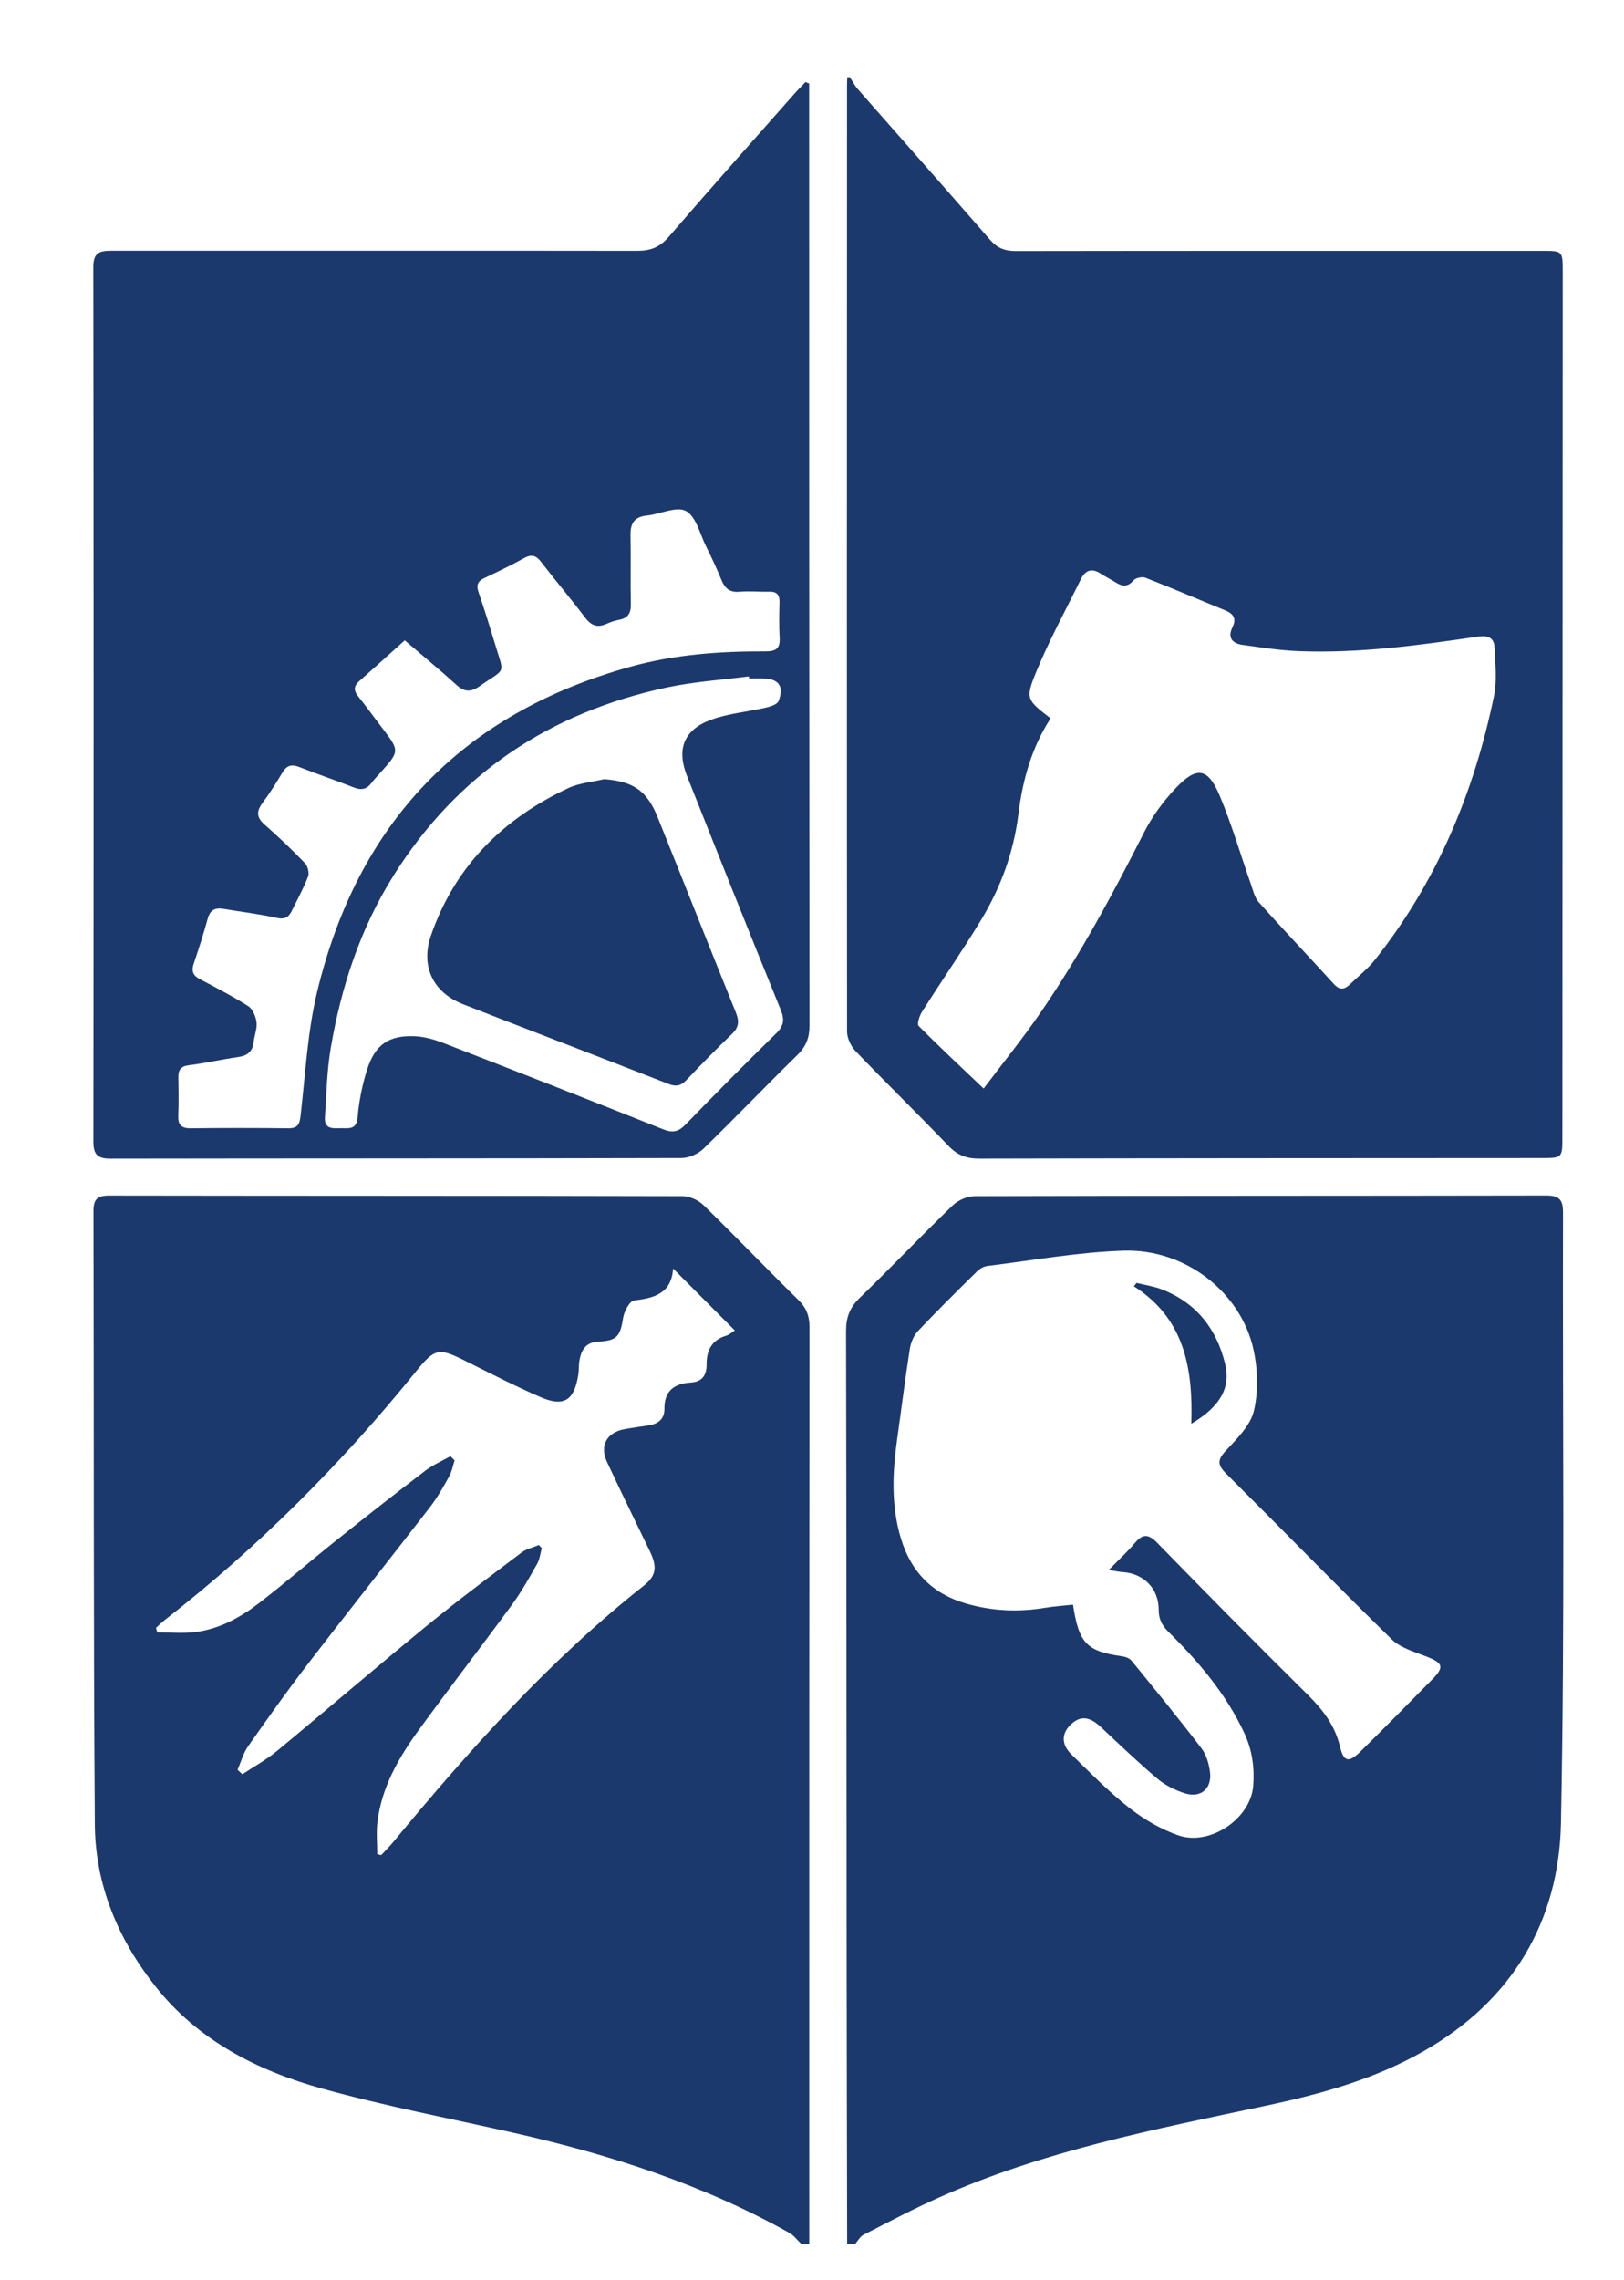
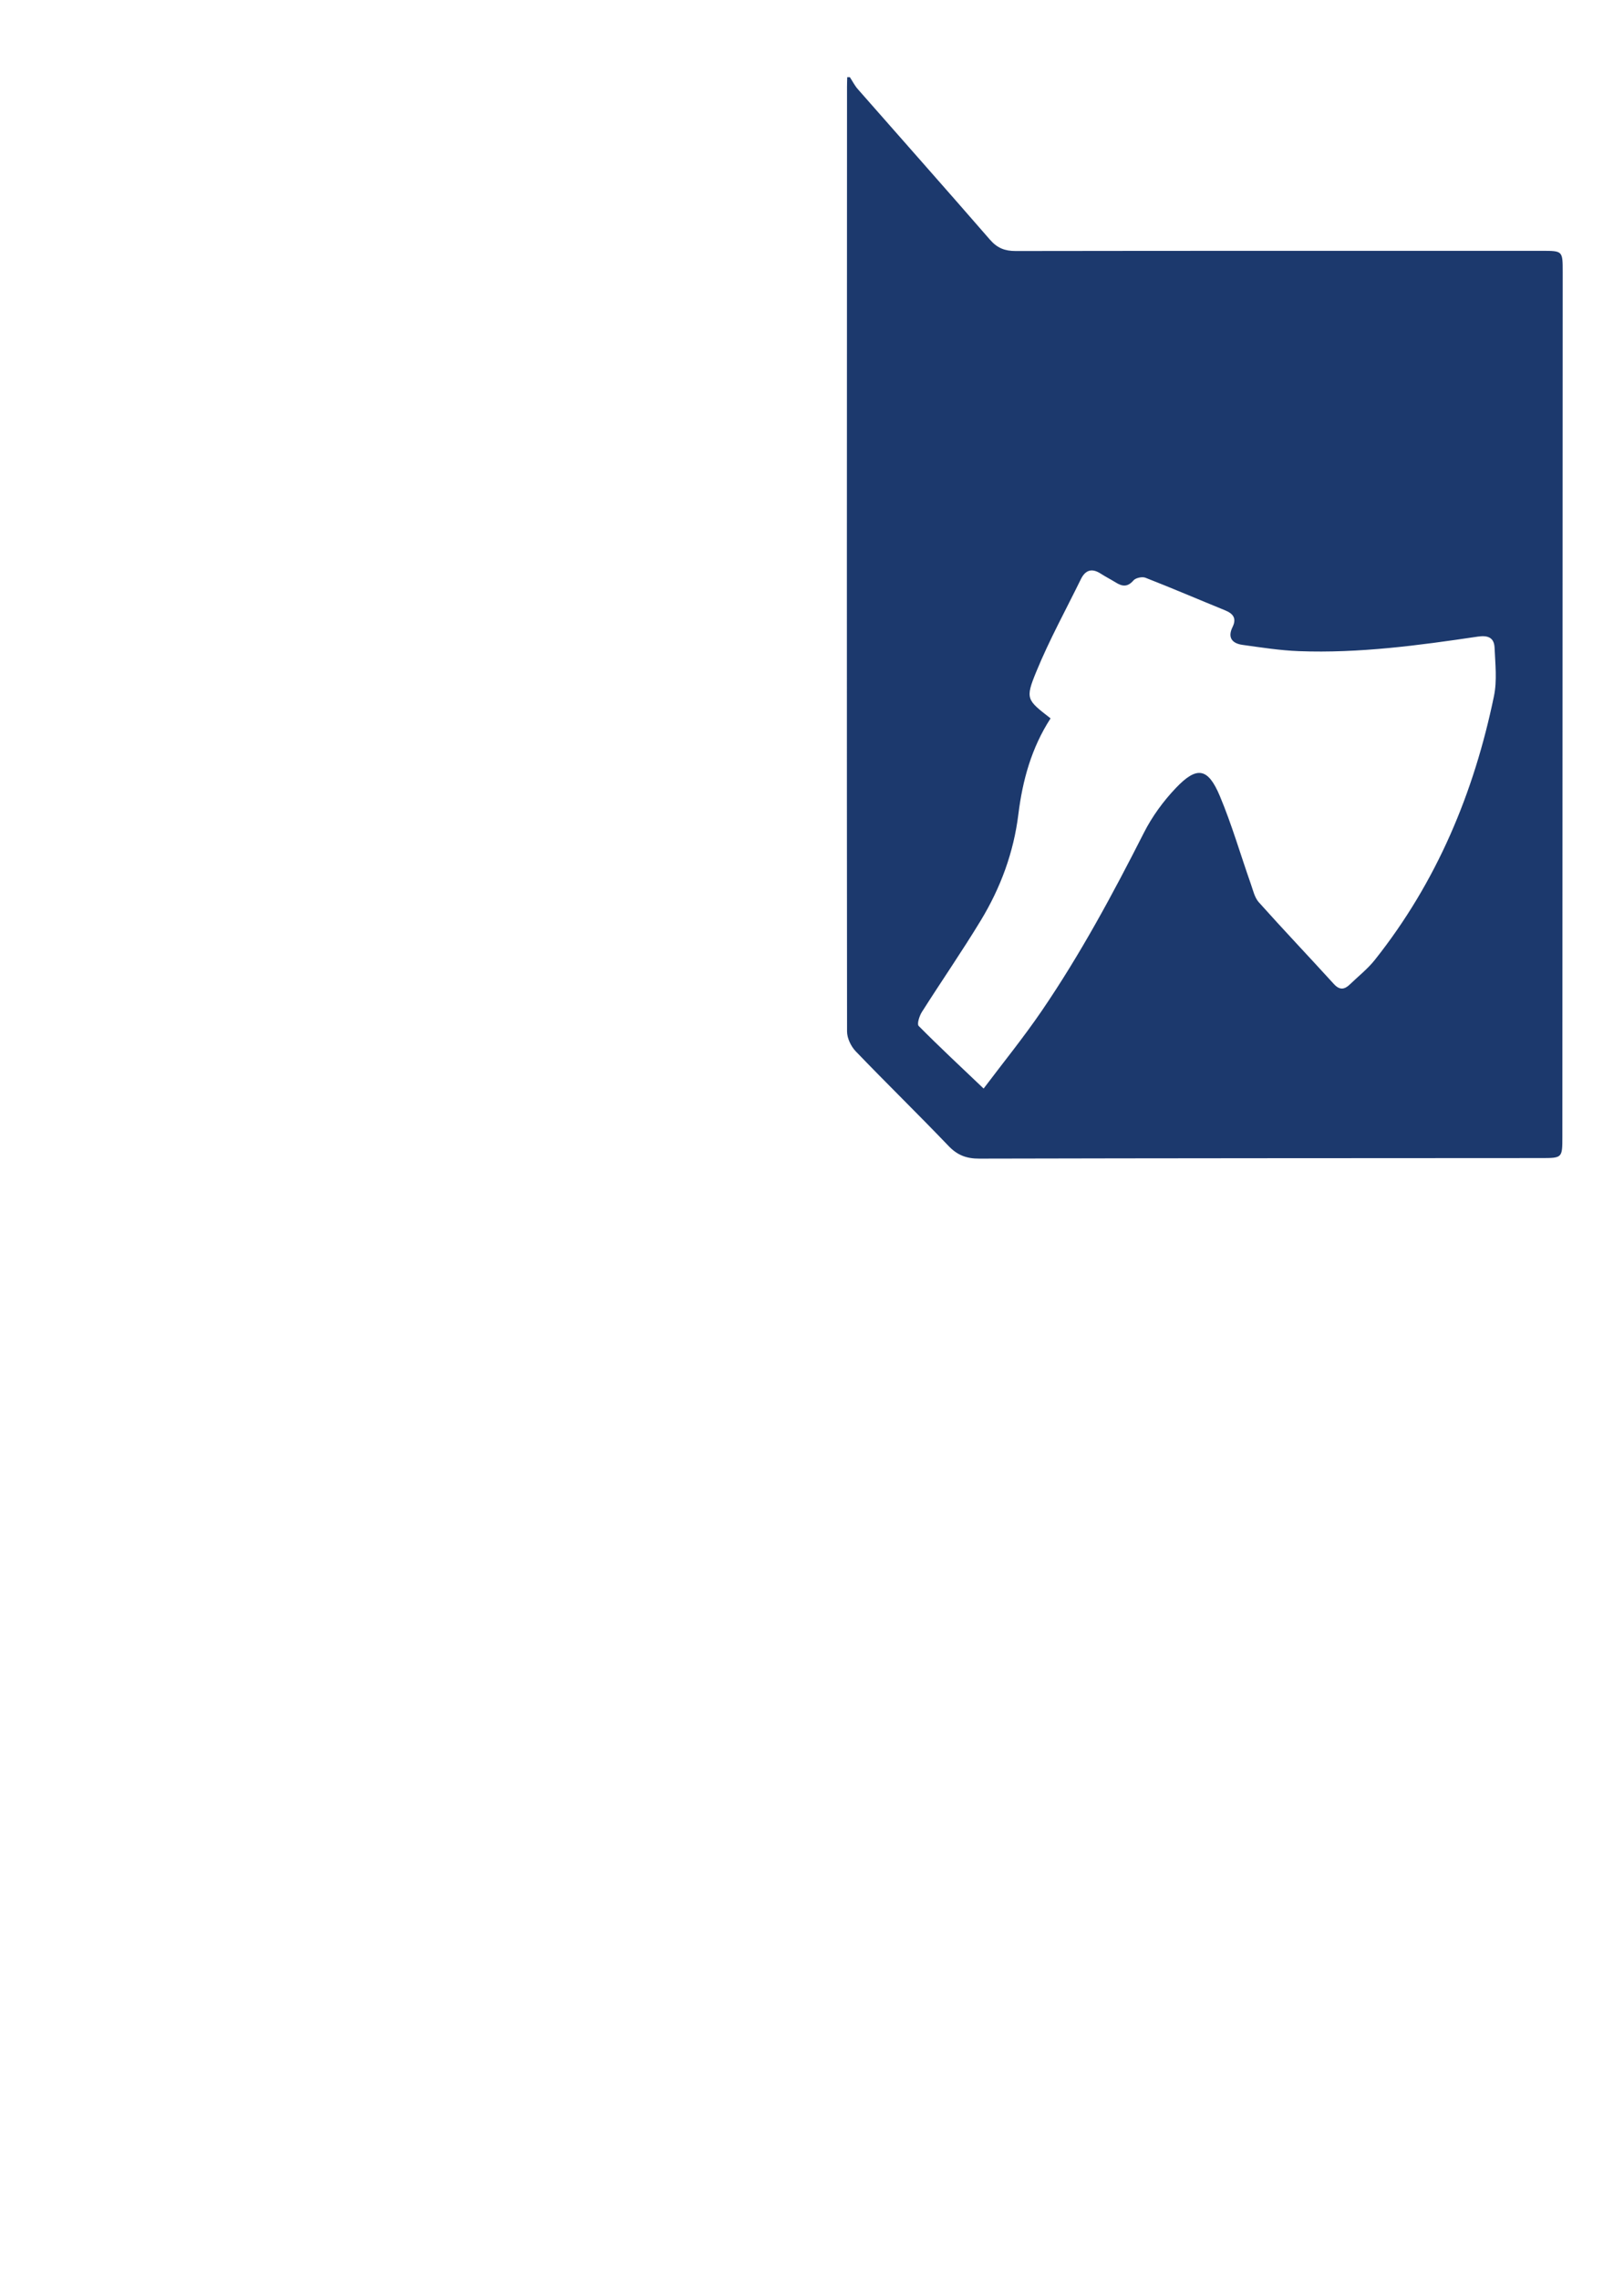
<svg xmlns="http://www.w3.org/2000/svg" width="62" height="87" viewBox="0 0 62 87" fill="none">
-   <path d="M30.585 85.616C30.435 85.475 30.307 85.296 30.133 85.199C26.842 83.357 23.296 82.216 19.637 81.389C17.186 80.834 14.711 80.366 12.293 79.694C9.824 79.009 7.566 77.862 5.925 75.786C4.498 73.98 3.637 71.913 3.62 69.614C3.564 61.814 3.587 54.014 3.569 46.214C3.568 45.773 3.704 45.619 4.161 45.619C11.462 45.631 18.764 45.624 26.065 45.642C26.335 45.643 26.666 45.797 26.862 45.988C28.082 47.177 29.262 48.409 30.48 49.603C30.79 49.906 30.904 50.218 30.904 50.645C30.893 60.598 30.894 70.55 30.894 80.503C30.894 82.208 30.895 83.912 30.895 85.617C30.792 85.616 30.689 85.616 30.585 85.616ZM17.197 55.565C17.249 55.619 17.302 55.672 17.355 55.725C17.289 55.929 17.252 56.15 17.15 56.333C16.924 56.738 16.694 57.147 16.411 57.513C14.875 59.501 13.309 61.468 11.778 63.46C10.981 64.497 10.222 65.563 9.472 66.633C9.287 66.896 9.201 67.228 9.07 67.529C9.131 67.587 9.191 67.644 9.252 67.701C9.693 67.408 10.164 67.151 10.571 66.815C12.481 65.236 14.36 63.617 16.278 62.048C17.462 61.078 18.691 60.164 19.912 59.241C20.098 59.1 20.351 59.047 20.572 58.954C20.609 58.993 20.647 59.032 20.684 59.073C20.627 59.276 20.605 59.5 20.503 59.68C20.207 60.203 19.911 60.732 19.557 61.217C18.377 62.828 17.156 64.409 15.981 66.022C15.217 67.072 14.572 68.194 14.41 69.517C14.36 69.922 14.402 70.34 14.402 70.751C14.453 70.762 14.503 70.775 14.553 70.786C14.701 70.627 14.856 70.474 14.995 70.308C17.919 66.775 20.965 63.362 24.58 60.504C25.064 60.121 25.095 59.782 24.803 59.178C24.256 58.047 23.704 56.92 23.173 55.782C22.883 55.163 23.166 54.657 23.838 54.534C24.141 54.478 24.447 54.438 24.751 54.391C25.113 54.336 25.369 54.159 25.366 53.761C25.358 53.069 25.74 52.793 26.379 52.753C26.799 52.728 26.978 52.482 26.976 52.066C26.974 51.542 27.161 51.136 27.713 50.97C27.851 50.928 27.968 50.819 28.053 50.766C27.276 49.987 26.523 49.231 25.697 48.403C25.636 49.349 24.988 49.531 24.208 49.621C24.041 49.641 23.83 50.036 23.79 50.282C23.678 50.977 23.57 51.157 22.859 51.191C22.367 51.215 22.201 51.494 22.125 51.895C22.09 52.079 22.107 52.274 22.078 52.46C21.92 53.446 21.524 53.698 20.62 53.304C19.659 52.885 18.723 52.406 17.785 51.938C16.745 51.419 16.607 51.434 15.876 52.338C13.038 55.845 9.875 59.022 6.313 61.797C6.187 61.895 6.074 62.008 5.955 62.115C5.972 62.172 5.987 62.23 6.004 62.286C6.485 62.286 6.971 62.334 7.446 62.276C8.376 62.163 9.183 61.715 9.909 61.155C10.904 60.388 11.853 59.562 12.835 58.778C13.951 57.886 15.074 57.004 16.21 56.138C16.507 55.905 16.865 55.753 17.197 55.565Z" fill="#1C396D" />
  <path d="M32.445 2.945C32.547 3.099 32.631 3.268 32.752 3.405C34.434 5.32 36.125 7.225 37.797 9.149C38.073 9.466 38.362 9.579 38.776 9.578C45.474 9.568 52.172 9.571 58.87 9.571C59.658 9.571 59.66 9.573 59.66 10.372C59.656 21.374 59.651 32.376 59.647 43.377C59.647 44.188 59.645 44.189 58.825 44.189C51.679 44.193 44.534 44.193 37.388 44.21C36.903 44.212 36.552 44.082 36.212 43.726C35.045 42.507 33.836 41.329 32.667 40.113C32.487 39.925 32.338 39.613 32.338 39.358C32.327 27.34 32.333 15.323 32.337 3.305C32.337 3.185 32.342 3.064 32.345 2.944C32.376 2.945 32.411 2.945 32.445 2.945ZM40.108 27.411C39.376 28.54 39.038 29.783 38.879 31.068C38.698 32.53 38.201 33.872 37.447 35.117C36.728 36.302 35.938 37.443 35.195 38.615C35.099 38.766 35.002 39.075 35.072 39.147C35.866 39.949 36.693 40.718 37.552 41.536C38.282 40.567 39.072 39.595 39.776 38.564C41.251 36.403 42.489 34.104 43.672 31.773C43.985 31.156 44.412 30.571 44.889 30.07C45.695 29.223 46.118 29.294 46.572 30.378C47.029 31.469 47.36 32.613 47.754 33.732C47.839 33.972 47.898 34.25 48.059 34.429C49 35.481 49.974 36.504 50.924 37.548C51.141 37.786 51.326 37.764 51.533 37.564C51.854 37.254 52.213 36.973 52.489 36.625C54.85 33.654 56.274 30.249 57.036 26.559C57.158 25.968 57.085 25.331 57.059 24.718C57.042 24.341 56.824 24.232 56.42 24.291C54.156 24.627 51.885 24.933 49.588 24.846C48.869 24.819 48.153 24.706 47.438 24.607C47.047 24.553 46.855 24.336 47.055 23.927C47.214 23.604 47.09 23.419 46.777 23.291C45.761 22.877 44.751 22.444 43.728 22.044C43.603 21.996 43.355 22.05 43.271 22.149C43.049 22.408 42.843 22.38 42.595 22.225C42.405 22.107 42.205 22.007 42.018 21.886C41.684 21.67 41.437 21.751 41.267 22.096C40.694 23.266 40.063 24.412 39.569 25.615C39.131 26.676 39.199 26.704 40.108 27.411Z" fill="#1C396D" />
-   <path d="M32.342 85.616C32.335 81.897 32.325 78.177 32.322 74.458C32.316 66.571 32.318 58.683 32.3 50.796C32.299 50.273 32.438 49.895 32.817 49.528C34.017 48.366 35.17 47.156 36.371 45.995C36.578 45.795 36.93 45.643 37.215 45.642C44.483 45.622 51.751 45.631 59.019 45.617C59.512 45.616 59.672 45.762 59.671 46.259C59.65 54.026 59.748 61.794 59.593 69.558C59.518 73.331 57.724 76.339 54.358 78.263C52.468 79.344 50.404 79.91 48.287 80.357C44.063 81.252 39.813 82.077 35.837 83.856C34.864 84.29 33.918 84.789 32.967 85.273C32.838 85.339 32.756 85.499 32.653 85.615C32.549 85.616 32.445 85.616 32.342 85.616ZM42.329 59.908C42.716 59.511 43.041 59.215 43.321 58.882C43.621 58.523 43.84 58.521 44.178 58.869C46.078 60.817 47.987 62.754 49.924 64.665C50.502 65.236 50.961 65.83 51.155 66.637C51.3 67.241 51.494 67.273 51.952 66.821C52.87 65.915 53.78 64.997 54.685 64.076C55.143 63.61 55.087 63.459 54.486 63.22C54.015 63.033 53.472 62.886 53.129 62.551C50.999 60.469 48.923 58.332 46.812 56.231C46.482 55.903 46.469 55.711 46.794 55.36C47.218 54.901 47.735 54.4 47.87 53.836C48.046 53.093 48.021 52.242 47.853 51.488C47.37 49.304 45.25 47.649 42.901 47.722C41.159 47.777 39.425 48.093 37.689 48.307C37.549 48.324 37.396 48.417 37.293 48.52C36.533 49.269 35.773 50.019 35.04 50.795C34.878 50.968 34.772 51.236 34.734 51.475C34.556 52.61 34.415 53.751 34.254 54.889C34.072 56.172 34.012 57.445 34.397 58.711C34.785 59.984 35.591 60.811 36.871 61.184C37.862 61.473 38.862 61.521 39.879 61.352C40.239 61.292 40.606 61.27 40.964 61.23C41.192 62.716 41.487 63.008 42.852 63.202C42.977 63.22 43.13 63.281 43.205 63.375C44.105 64.479 45.007 65.583 45.872 66.715C46.059 66.96 46.156 67.31 46.195 67.624C46.272 68.254 45.835 68.621 45.228 68.426C44.859 68.307 44.483 68.121 44.19 67.873C43.442 67.241 42.734 66.562 42.019 65.892C41.6 65.5 41.256 65.458 40.898 65.786C40.522 66.131 40.505 66.556 40.908 66.948C41.623 67.644 42.324 68.364 43.106 68.978C43.664 69.416 44.311 69.796 44.979 70.03C46.197 70.454 47.746 69.391 47.844 68.149C47.899 67.453 47.808 66.782 47.508 66.137C46.815 64.644 45.769 63.416 44.614 62.273C44.367 62.029 44.235 61.792 44.236 61.425C44.239 60.611 43.657 60.038 42.857 59.986C42.725 59.978 42.598 59.949 42.329 59.908Z" fill="#1C396D" />
-   <path d="M30.891 3.187C30.891 3.388 30.891 3.59 30.891 3.792C30.892 15.569 30.892 27.346 30.904 39.122C30.906 39.589 30.779 39.925 30.443 40.254C29.237 41.433 28.071 42.654 26.86 43.829C26.652 44.031 26.3 44.187 26.014 44.188C18.748 44.207 11.481 44.199 4.215 44.211C3.718 44.212 3.565 44.048 3.565 43.558C3.576 32.436 3.577 21.314 3.562 10.191C3.561 9.61 3.832 9.566 4.289 9.566C10.969 9.571 17.65 9.56 24.331 9.57C24.835 9.571 25.187 9.435 25.526 9.041C27.11 7.202 28.727 5.391 30.334 3.571C30.467 3.42 30.611 3.278 30.75 3.131C30.799 3.15 30.845 3.168 30.891 3.187ZM15.452 24.434C14.845 24.98 14.284 25.487 13.717 25.988C13.509 26.171 13.492 26.342 13.668 26.562C13.979 26.953 14.271 27.358 14.574 27.755C15.263 28.656 15.263 28.655 14.523 29.483C14.409 29.611 14.288 29.736 14.185 29.873C14.003 30.117 13.797 30.162 13.511 30.049C12.822 29.777 12.12 29.541 11.431 29.27C11.139 29.154 10.95 29.2 10.786 29.474C10.546 29.872 10.298 30.268 10.021 30.64C9.78 30.963 9.792 31.196 10.107 31.47C10.638 31.934 11.148 32.424 11.638 32.932C11.748 33.045 11.815 33.307 11.761 33.448C11.589 33.896 11.353 34.32 11.141 34.753C11.022 34.996 10.877 35.093 10.569 35.024C9.901 34.875 9.219 34.796 8.544 34.681C8.224 34.626 8.025 34.708 7.931 35.051C7.772 35.632 7.587 36.206 7.394 36.777C7.299 37.058 7.372 37.226 7.633 37.363C8.257 37.692 8.887 38.015 9.48 38.395C9.651 38.505 9.767 38.79 9.793 39.008C9.823 39.252 9.711 39.511 9.683 39.765C9.643 40.129 9.442 40.285 9.088 40.334C8.458 40.423 7.836 40.568 7.207 40.647C6.889 40.688 6.804 40.834 6.809 41.12C6.818 41.601 6.826 42.085 6.806 42.566C6.791 42.919 6.921 43.056 7.282 43.052C8.522 43.038 9.762 43.038 11.002 43.052C11.37 43.056 11.439 42.9 11.477 42.563C11.659 40.983 11.74 39.374 12.11 37.836C13.665 31.381 17.66 27.216 24.082 25.437C25.764 24.971 27.496 24.848 29.236 24.854C29.648 24.855 29.787 24.724 29.764 24.323C29.738 23.876 29.748 23.428 29.759 22.979C29.766 22.697 29.657 22.57 29.368 22.577C28.99 22.587 28.607 22.545 28.232 22.579C27.852 22.614 27.669 22.443 27.537 22.118C27.362 21.688 27.163 21.266 26.956 20.85C26.72 20.375 26.575 19.71 26.188 19.499C25.829 19.304 25.206 19.62 24.696 19.672C24.212 19.721 24.061 19.978 24.071 20.432C24.088 21.309 24.067 22.189 24.083 23.066C24.089 23.397 23.974 23.583 23.646 23.648C23.479 23.681 23.31 23.734 23.155 23.805C22.798 23.967 22.56 23.863 22.326 23.552C21.788 22.837 21.206 22.154 20.66 21.445C20.469 21.196 20.297 21.138 20.012 21.295C19.515 21.569 19.002 21.817 18.488 22.059C18.237 22.177 18.177 22.326 18.268 22.592C18.491 23.243 18.696 23.901 18.895 24.561C19.263 25.785 19.325 25.467 18.318 26.178C17.974 26.42 17.729 26.411 17.418 26.127C16.795 25.561 16.143 25.027 15.452 24.434ZM28.597 25.886C28.594 25.86 28.591 25.835 28.587 25.809C27.55 25.944 26.499 26.011 25.48 26.227C21.006 27.178 17.465 29.517 15.016 33.423C13.754 35.435 13.028 37.65 12.63 39.972C12.48 40.847 12.463 41.745 12.405 42.633C12.373 43.127 12.753 43.045 13.054 43.048C13.343 43.051 13.612 43.099 13.652 42.636C13.705 42.025 13.826 41.408 14.011 40.824C14.32 39.85 14.852 39.492 15.857 39.541C16.225 39.56 16.601 39.672 16.949 39.806C19.741 40.889 22.531 41.982 25.313 43.09C25.671 43.233 25.897 43.194 26.168 42.914C27.306 41.74 28.459 40.578 29.628 39.435C29.922 39.148 29.961 38.914 29.807 38.536C28.601 35.57 27.414 32.596 26.232 29.62C25.822 28.589 26.099 27.852 27.138 27.467C27.804 27.221 28.539 27.164 29.239 27.001C29.415 26.96 29.675 26.878 29.724 26.749C29.945 26.177 29.721 25.892 29.112 25.887C28.941 25.885 28.768 25.886 28.597 25.886Z" fill="#1C396D" />
-   <path d="M45.48 54.326C45.551 52.199 45.212 50.304 43.287 49.081C43.321 49.038 43.356 48.996 43.39 48.954C43.708 49.032 44.04 49.079 44.344 49.195C45.666 49.705 46.447 50.697 46.774 52.051C46.991 52.948 46.586 53.677 45.48 54.326Z" fill="#1B386B" />
-   <path d="M23.063 29.732C24.154 29.811 24.694 30.16 25.097 31.16C26.099 33.649 27.086 36.145 28.092 38.632C28.224 38.96 28.215 39.197 27.943 39.455C27.346 40.024 26.77 40.618 26.201 41.217C25.994 41.434 25.805 41.472 25.521 41.36C22.909 40.339 20.288 39.341 17.678 38.319C16.522 37.867 16.05 36.859 16.455 35.69C17.367 33.052 19.198 31.248 21.684 30.078C22.103 29.878 22.6 29.842 23.063 29.732Z" fill="#1C396D" />
</svg>